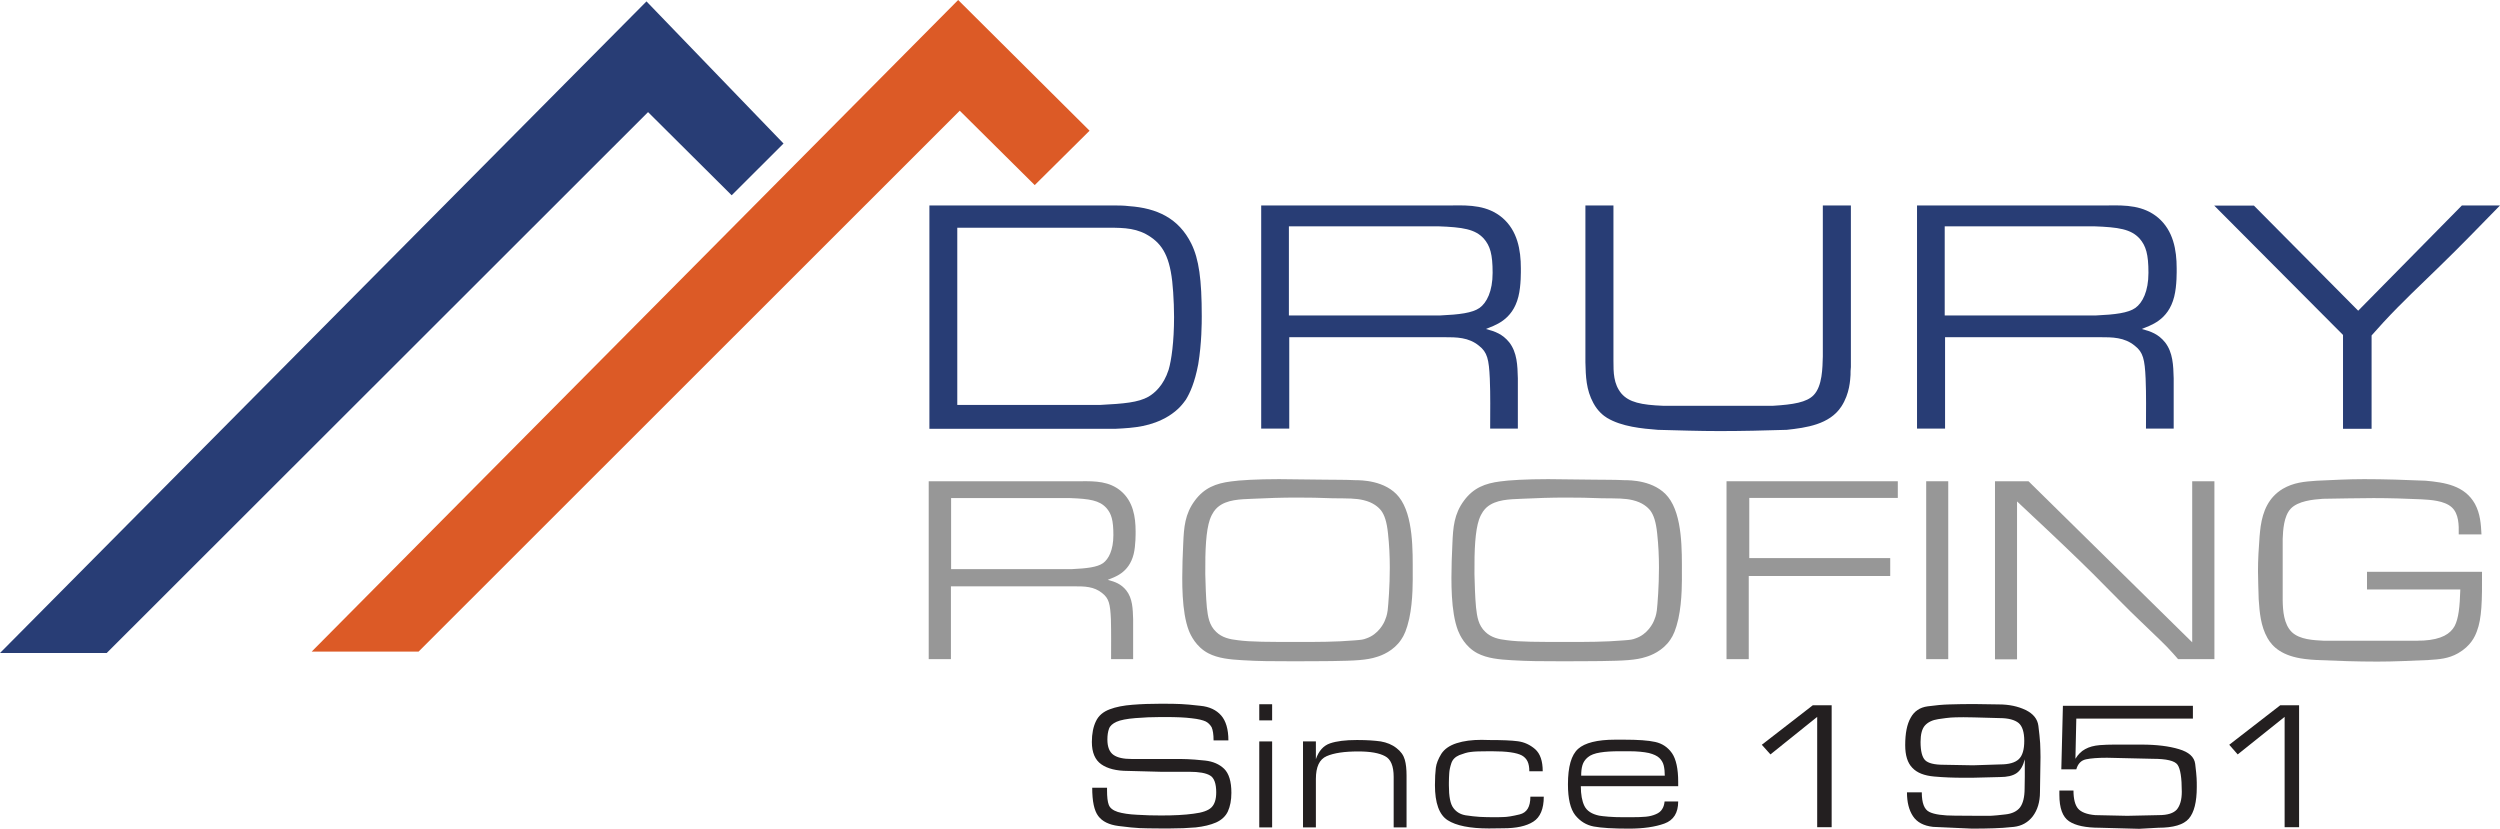
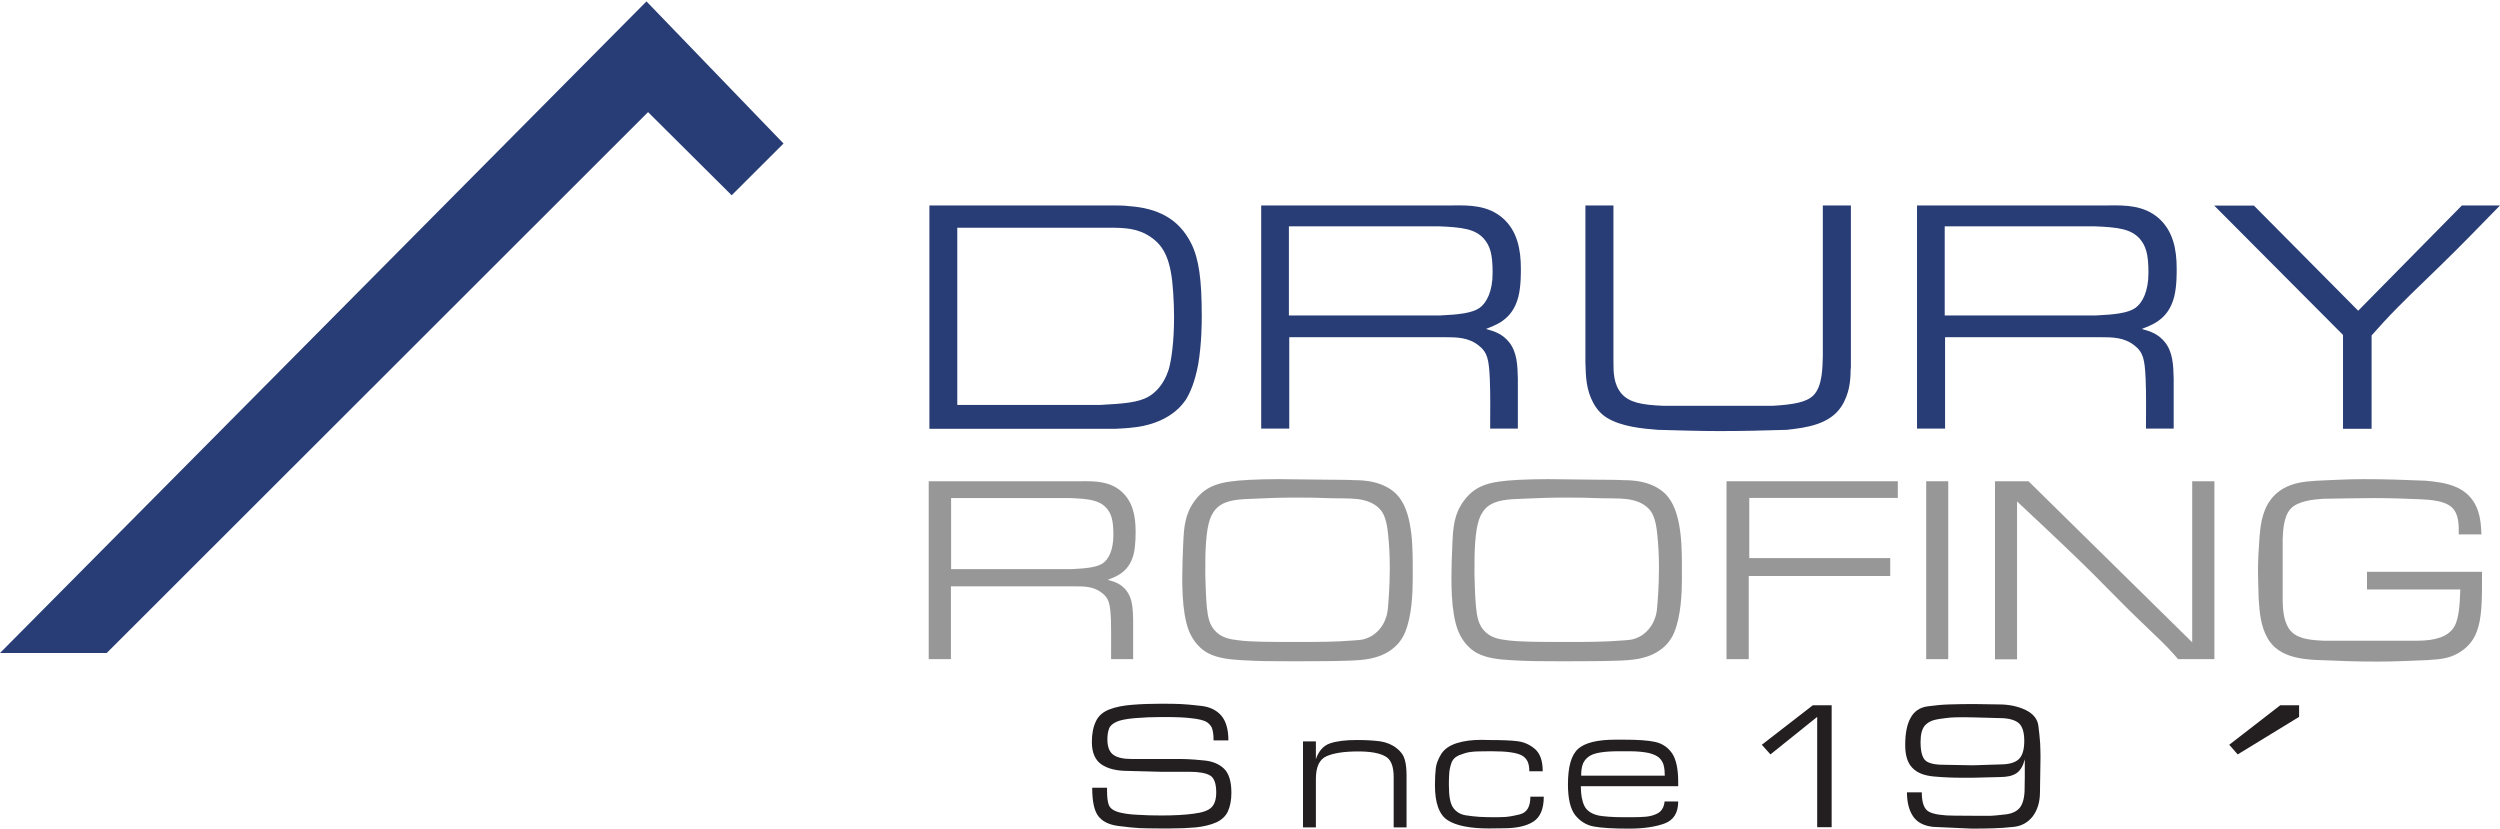
<svg xmlns="http://www.w3.org/2000/svg" width="184" height="61" viewBox="0 0 184 61" fill="none">
  <path d="M57.668 10.563L47.581 0.103L0 48.061H7.854L47.697 8.251L53.851 14.372L57.668 10.563Z" fill="#283D75" />
-   <path d="M80.192 9.62L70.521 0L22.94 47.958H30.807L70.637 8.148L76.155 13.623L80.192 9.62Z" fill="#DC5A26" />
  <path d="M79.543 35.42C80.621 35.407 81.647 35.42 82.503 36.143C83.399 36.905 83.581 38.041 83.581 39.113C83.581 39.255 83.594 40.133 83.438 40.779C83.088 42.186 82.023 42.47 81.53 42.677C82.075 42.819 82.503 42.974 82.893 43.452C83.36 44.045 83.373 44.807 83.399 45.569V48.513H81.776C81.776 47.532 81.789 46.551 81.763 45.582C81.711 44.446 81.621 44.045 81.127 43.658C80.517 43.154 79.803 43.154 79.076 43.154H69.988V48.513H68.353V35.42H79.543ZM78.868 41.889C79.985 41.837 80.751 41.747 81.179 41.45C81.595 41.153 81.945 40.482 81.945 39.384C81.945 38.286 81.802 37.809 81.426 37.383C80.919 36.827 80.192 36.711 78.764 36.659H70.001V41.889H78.868Z" fill="#979797" />
  <path d="M87.086 39.991C87.138 38.816 87.203 37.834 87.943 36.84C88.631 35.91 89.488 35.575 90.604 35.433C91.215 35.342 92.539 35.265 94.136 35.265C95.278 35.265 96.395 35.304 97.55 35.304C98.277 35.316 99.03 35.304 99.757 35.342C100.108 35.342 101.977 35.329 102.964 36.582C104.041 37.938 103.976 40.585 103.976 42.186C103.976 42.56 104.015 44.175 103.717 45.543C103.535 46.344 103.34 46.77 103.132 47.067C102.574 47.919 101.652 48.255 101.341 48.346C100.601 48.591 99.705 48.63 98.017 48.655C96.979 48.668 95.927 48.668 94.902 48.668C93.759 48.668 92.63 48.668 91.435 48.591C90.54 48.539 89.657 48.462 88.917 48.074C88.021 47.596 87.631 46.744 87.502 46.422C86.956 45.014 86.995 42.767 87.034 41.295C87.047 40.882 87.073 40.43 87.086 39.991ZM88.826 44.717C88.904 45.401 88.995 46.021 89.514 46.512C89.942 46.925 90.501 47.054 91.098 47.119C92.032 47.248 93.396 47.248 95.551 47.248C96.953 47.248 98.316 47.248 99.692 47.132C100.198 47.093 100.328 47.08 100.588 46.977C101.445 46.68 101.86 45.879 101.951 45.608C102.081 45.311 102.12 45.014 102.133 44.924C102.185 44.459 102.289 43.142 102.289 41.786C102.289 40.946 102.25 40.12 102.159 39.281C102.068 38.39 101.899 37.912 101.652 37.576C101.445 37.318 101.068 36.982 100.367 36.814C99.783 36.672 99.264 36.685 98.069 36.672C97.174 36.634 96.291 36.621 95.421 36.621C94.343 36.621 93.24 36.659 92.162 36.711C91.318 36.75 90.28 36.75 89.605 37.344C89.449 37.486 89.228 37.731 89.046 38.235C88.761 39.074 88.696 40.443 88.709 42.264C88.735 43.077 88.748 43.904 88.826 44.717Z" fill="#979797" />
  <path d="M106.897 39.991C106.949 38.816 107.014 37.834 107.754 36.84C108.442 35.91 109.299 35.575 110.416 35.433C111.026 35.342 112.35 35.265 113.947 35.265C115.089 35.265 116.206 35.304 117.361 35.304C118.088 35.316 118.841 35.304 119.568 35.342C119.919 35.342 121.788 35.329 122.775 36.582C123.852 37.938 123.787 40.585 123.787 42.186C123.787 42.56 123.826 44.175 123.528 45.543C123.346 46.344 123.151 46.77 122.944 47.067C122.385 47.919 121.464 48.255 121.152 48.346C120.412 48.591 119.516 48.63 117.829 48.655C116.79 48.668 115.738 48.668 114.713 48.668C113.57 48.668 112.441 48.668 111.246 48.591C110.351 48.539 109.468 48.462 108.728 48.074C107.832 47.596 107.443 46.744 107.313 46.422C106.768 45.014 106.806 42.767 106.845 41.295C106.858 40.882 106.884 40.43 106.897 39.991ZM108.637 44.717C108.715 45.401 108.806 46.021 109.325 46.512C109.753 46.925 110.312 47.054 110.909 47.119C111.844 47.248 113.207 47.248 115.362 47.248C116.764 47.248 118.127 47.248 119.503 47.132C120.01 47.093 120.139 47.08 120.399 46.977C121.256 46.68 121.671 45.879 121.762 45.608C121.892 45.311 121.931 45.014 121.944 44.924C121.996 44.459 122.1 43.142 122.1 41.786C122.1 40.946 122.061 40.12 121.97 39.281C121.879 38.39 121.71 37.912 121.464 37.576C121.256 37.318 120.879 36.982 120.178 36.814C119.594 36.672 119.075 36.685 117.88 36.672C116.985 36.634 116.102 36.621 115.232 36.621C114.155 36.621 113.051 36.659 111.973 36.711C111.13 36.75 110.091 36.75 109.416 37.344C109.26 37.486 109.039 37.731 108.858 38.235C108.572 39.074 108.507 40.443 108.52 42.264C108.546 43.077 108.559 43.904 108.637 44.717Z" fill="#979797" />
  <path d="M139.678 35.42V36.647H128.747V41.076H139.12V42.393H128.708V48.513H127.072V35.42H139.678Z" fill="#979797" />
  <path d="M143.391 35.42V48.513H141.768V35.42H143.391Z" fill="#979797" />
  <path d="M149.298 35.42L161.346 47.274V35.42H162.981V48.513H160.307C160.047 48.203 159.762 47.906 159.489 47.609L159.022 47.145C158.503 46.628 157.957 46.137 157.438 45.621C156.62 44.846 155.828 44.02 155.036 43.232C154.387 42.56 153.725 41.915 153.076 41.282C151.544 39.797 149.999 38.351 148.454 36.905V48.526H146.831V35.42H149.298Z" fill="#979797" />
  <path d="M180.962 39.306C180.975 38.661 180.975 37.822 180.456 37.344C179.911 36.84 178.872 36.788 178.223 36.75C177.041 36.698 175.873 36.659 174.692 36.659C173.445 36.659 172.212 36.698 170.966 36.711C170.239 36.763 169.135 36.866 168.59 37.447C168.084 38.002 168.032 39.01 168.006 39.668V44.2C168.019 44.937 168.084 45.944 168.681 46.525C169.265 47.08 170.291 47.119 171.018 47.157H177.924C178.08 47.145 178.223 47.145 178.353 47.145C179.716 47.067 180.352 46.641 180.664 46.073C180.949 45.518 181.04 44.678 181.079 43.387H174.211V42.083H182.676C182.689 44.213 182.663 45.518 182.299 46.46C182.156 46.848 181.858 47.532 180.923 48.074C180.196 48.487 179.521 48.526 178.716 48.578C177.47 48.63 176.211 48.694 174.964 48.694C173.484 48.694 172.03 48.642 170.537 48.578C170.239 48.565 169.94 48.539 169.628 48.5C167.967 48.294 167.253 47.609 166.889 46.964C166.383 46.073 166.305 45.066 166.24 44.11C166.227 43.426 166.188 42.741 166.188 42.031C166.188 41.179 166.24 40.34 166.305 39.487C166.318 39.242 166.357 39.01 166.383 38.751C166.552 37.602 166.967 36.621 167.993 35.988C168.811 35.51 169.577 35.446 170.511 35.381C171.667 35.329 172.848 35.265 174.004 35.265C175.509 35.265 177.028 35.316 178.534 35.381C179.911 35.51 181.391 35.717 182.156 37.086C182.546 37.809 182.598 38.558 182.637 39.332H180.962V39.306Z" fill="#979797" />
  <path d="M81.88 15.121C82.283 15.121 82.698 15.121 83.1 15.172C85.139 15.315 86.749 16.051 87.683 17.936C88.242 19.072 88.449 20.57 88.449 23.269C88.449 23.734 88.449 25.244 88.19 26.807C87.93 28.176 87.579 28.925 87.281 29.415C87.073 29.699 86.749 30.164 85.996 30.629C84.736 31.391 83.49 31.494 82.114 31.559H68.404V15.121H81.88ZM70.443 29.803H80.971C82.724 29.712 83.776 29.622 84.529 29.196C84.97 28.938 85.632 28.382 86.009 27.22C86.216 26.523 86.411 25.167 86.411 23.333C86.411 22.727 86.385 22.12 86.346 21.513C86.203 19.188 85.71 18.142 84.71 17.458C83.75 16.787 82.763 16.761 81.621 16.761H70.456V29.803H70.443Z" fill="#283D75" />
  <path d="M106.845 15.121C108.209 15.095 109.494 15.121 110.571 16.025C111.688 16.98 111.935 18.401 111.935 19.744C111.935 19.924 111.96 21.022 111.753 21.835C111.311 23.605 109.974 23.953 109.364 24.212C110.039 24.392 110.584 24.586 111.078 25.193C111.662 25.942 111.688 26.897 111.714 27.84V31.546H109.676C109.676 30.306 109.702 29.08 109.65 27.866C109.585 26.445 109.468 25.929 108.858 25.451C108.092 24.818 107.196 24.818 106.287 24.818H94.889V31.546H92.824V15.121H106.845ZM106.002 23.217C107.404 23.153 108.364 23.036 108.897 22.662C109.416 22.288 109.857 21.448 109.857 20.079C109.857 18.711 109.676 18.104 109.208 17.561C108.572 16.864 107.663 16.722 105.859 16.657H94.863V23.217H106.002Z" fill="#283D75" />
  <path d="M118.75 15.121V26.549C118.75 27.414 118.75 28.253 119.335 28.963C119.893 29.609 120.789 29.803 122.424 29.867H130.473C131.992 29.777 132.979 29.609 133.485 29.08C134.134 28.408 134.134 27.052 134.16 26.239V15.121H136.225V27.014C136.199 27.194 136.199 27.414 136.199 27.595C136.173 27.943 136.147 28.963 135.524 29.919C134.654 31.249 132.927 31.481 131.499 31.636C129.837 31.688 128.202 31.727 126.566 31.727C125.047 31.727 123.554 31.675 122.022 31.636C120.853 31.546 119.36 31.404 118.283 30.758C118.049 30.616 117.608 30.293 117.27 29.661C116.738 28.679 116.712 27.711 116.686 26.665V15.121H118.75Z" fill="#283D75" />
  <path d="M155.114 15.121C156.477 15.095 157.763 15.121 158.84 16.025C159.957 16.98 160.203 18.401 160.203 19.744C160.203 19.924 160.229 21.022 160.021 21.835C159.58 23.605 158.243 23.953 157.633 24.212C158.308 24.392 158.853 24.586 159.346 25.193C159.931 25.942 159.957 26.897 159.983 27.84V31.546H157.944C157.944 30.306 157.97 29.08 157.918 27.866C157.853 26.445 157.737 25.929 157.126 25.451C156.36 24.818 155.465 24.818 154.556 24.818H143.157V31.546H141.093V15.121H155.114ZM154.27 23.217C155.672 23.153 156.633 23.036 157.165 22.662C157.685 22.288 158.126 21.448 158.126 20.079C158.126 18.711 157.944 18.104 157.477 17.561C156.841 16.864 155.932 16.722 154.127 16.657H143.131V23.217H154.27Z" fill="#283D75" />
  <path d="M173.562 22.869L181.196 15.121H184C182.546 16.606 181.105 18.104 179.599 19.563C178.197 20.932 176.769 22.262 175.432 23.708C175.133 24.031 174.847 24.354 174.549 24.689V31.559H172.446V24.651L162.968 15.134H165.89L173.562 22.869Z" fill="#283D75" />
  <path d="M88.735 53.097C88.54 53.007 88.203 52.917 87.709 52.865C87.216 52.8 86.567 52.775 85.788 52.775H85.411C84.814 52.775 84.204 52.8 83.568 52.852C82.932 52.904 82.464 52.994 82.179 53.123C81.893 53.252 81.698 53.42 81.621 53.64C81.543 53.859 81.504 54.117 81.504 54.427C81.504 54.983 81.659 55.357 81.958 55.564C82.257 55.77 82.698 55.861 83.282 55.861H86.398C86.775 55.861 87.099 55.861 87.385 55.874C87.67 55.886 88.112 55.912 88.696 55.977C89.28 56.041 89.748 56.248 90.098 56.584C90.449 56.932 90.63 57.514 90.63 58.353C90.63 58.895 90.54 59.347 90.371 59.722C90.202 60.083 89.903 60.354 89.501 60.535C89.085 60.716 88.592 60.832 88.008 60.897C87.424 60.948 86.788 60.974 86.112 60.974H85.398C84.723 60.974 84.217 60.961 83.879 60.948C83.542 60.935 83.023 60.884 82.322 60.793C81.621 60.703 81.127 60.458 80.829 60.057C80.53 59.657 80.387 58.973 80.387 57.978H81.478V58.172C81.478 58.65 81.517 59.011 81.608 59.244C81.698 59.476 81.919 59.644 82.27 59.76C82.62 59.864 83.1 59.941 83.698 59.967C84.295 60.006 84.879 60.019 85.463 60.019C86.398 60.019 87.19 59.98 87.839 59.889C88.488 59.812 88.93 59.657 89.163 59.425C89.397 59.192 89.514 58.831 89.514 58.314C89.514 57.669 89.358 57.242 89.059 57.075C88.761 56.894 88.242 56.803 87.528 56.803H85.424L83.01 56.739C82.166 56.739 81.504 56.571 81.049 56.248C80.595 55.925 80.361 55.383 80.361 54.608C80.361 54.001 80.465 53.485 80.66 53.084C80.855 52.671 81.192 52.387 81.672 52.206C82.14 52.026 82.698 51.922 83.347 51.871C83.983 51.819 84.697 51.793 85.502 51.793C86.164 51.793 86.632 51.806 86.93 51.819C87.229 51.832 87.696 51.871 88.358 51.948C89.02 52.013 89.527 52.258 89.877 52.658C90.228 53.059 90.41 53.678 90.41 54.492H89.319C89.319 54.053 89.267 53.73 89.176 53.523C89.059 53.33 88.917 53.188 88.735 53.097Z" fill="#231F20" />
-   <path d="M93.629 53.02H92.682V51.832H93.629V53.02ZM93.629 60.897H92.682V54.569H93.629V60.897Z" fill="#231F20" />
  <path d="M96.849 55.874C97.057 55.267 97.407 54.879 97.888 54.712C98.381 54.544 99.03 54.466 99.835 54.466H99.952C100.614 54.466 101.172 54.505 101.626 54.569C102.068 54.647 102.457 54.802 102.782 55.06C103.106 55.306 103.301 55.59 103.392 55.912C103.483 56.222 103.522 56.623 103.522 57.087V60.897H102.574V57.178C102.574 56.39 102.366 55.874 101.938 55.654C101.51 55.422 100.861 55.306 99.965 55.306C98.939 55.306 98.173 55.422 97.641 55.654C97.109 55.886 96.849 56.442 96.849 57.333V60.897H95.901V54.569H96.849V55.874Z" fill="#231F20" />
  <path d="M110.636 60.961L109.585 60.974C108.183 60.974 107.17 60.768 106.547 60.367C105.924 59.967 105.612 59.102 105.612 57.785C105.612 57.268 105.638 56.842 105.677 56.519C105.716 56.196 105.859 55.848 106.079 55.486C106.313 55.125 106.69 54.866 107.209 54.699C107.728 54.531 108.338 54.453 109.039 54.453L109.611 54.466C110.532 54.466 111.233 54.492 111.714 54.556C112.194 54.621 112.61 54.815 112.986 55.138C113.363 55.473 113.544 56.016 113.544 56.765H112.558C112.558 56.48 112.519 56.235 112.428 56.041C112.337 55.848 112.194 55.706 112.012 55.602C111.818 55.499 111.545 55.422 111.182 55.37C110.818 55.318 110.351 55.292 109.792 55.292H109.624C108.962 55.292 108.507 55.306 108.248 55.344C107.988 55.37 107.715 55.46 107.404 55.577C107.105 55.706 106.91 55.899 106.819 56.171C106.729 56.442 106.677 56.687 106.664 56.907C106.651 57.126 106.638 57.359 106.638 57.604V57.798C106.638 58.624 106.742 59.179 106.975 59.476C107.196 59.773 107.495 59.941 107.871 60.006C108.248 60.07 108.598 60.096 108.91 60.122C109.221 60.135 109.559 60.148 109.922 60.148C110.117 60.148 110.364 60.148 110.636 60.135C110.909 60.135 111.311 60.07 111.844 59.941C112.376 59.812 112.636 59.386 112.636 58.637H113.622C113.622 59.528 113.363 60.148 112.856 60.471C112.337 60.806 111.597 60.961 110.636 60.961Z" fill="#231F20" />
  <path d="M117.699 60.032C117.842 60.057 118.075 60.083 118.387 60.109C118.698 60.135 119.075 60.148 119.516 60.148H120.036C120.503 60.148 120.879 60.135 121.139 60.109C121.412 60.083 121.658 60.019 121.866 59.928C122.087 59.838 122.243 59.709 122.333 59.554C122.437 59.399 122.489 59.218 122.515 58.986H123.515C123.515 59.825 123.177 60.367 122.502 60.613C121.827 60.858 120.957 60.987 119.893 60.987C118.724 60.987 117.868 60.935 117.309 60.832C116.751 60.729 116.297 60.445 115.933 59.993C115.583 59.541 115.401 58.792 115.401 57.733C115.401 56.429 115.647 55.564 116.154 55.112C116.647 54.673 117.556 54.44 118.88 54.44H119.529C120.542 54.44 121.321 54.492 121.827 54.608C122.346 54.724 122.749 54.996 123.06 55.435C123.359 55.874 123.515 56.584 123.515 57.539V57.862H116.349C116.349 58.482 116.439 58.96 116.608 59.308C116.79 59.683 117.153 59.915 117.699 60.032ZM119.906 55.292H119.166C118.646 55.292 118.179 55.318 117.777 55.383C117.374 55.447 117.063 55.564 116.868 55.732C116.66 55.899 116.53 56.106 116.465 56.326C116.4 56.545 116.375 56.803 116.375 57.087H122.528C122.528 56.803 122.502 56.558 122.45 56.339C122.398 56.119 122.282 55.938 122.126 55.783C121.957 55.628 121.71 55.512 121.36 55.422C120.996 55.344 120.516 55.292 119.906 55.292Z" fill="#231F20" />
  <path d="M129.669 54.815L133.42 51.909H134.81V60.884H133.745V52.762L130.305 55.525L129.669 54.815Z" fill="#231F20" />
  <path d="M143.884 60.032L145.702 60.044H146.299C146.429 60.044 146.559 60.044 146.676 60.032C146.792 60.032 147.104 59.993 147.597 59.941C148.091 59.889 148.454 59.709 148.675 59.425C148.896 59.128 149.012 58.663 149.012 58.017L149.025 57.165V55.886C148.896 56.377 148.701 56.713 148.415 56.907C148.13 57.1 147.727 57.191 147.195 57.191L145.17 57.242H144.494C143.793 57.242 143.079 57.217 142.352 57.152C141.625 57.087 141.093 56.881 140.743 56.506C140.392 56.145 140.223 55.59 140.223 54.841C140.223 53.975 140.353 53.304 140.626 52.826C140.885 52.348 141.301 52.064 141.872 51.987C142.43 51.909 142.976 51.858 143.495 51.845C144.014 51.832 144.507 51.819 144.975 51.819H145.377L147.104 51.845C147.87 51.845 148.532 51.987 149.09 52.258C149.648 52.529 149.96 52.917 150.025 53.42C150.09 53.924 150.129 54.337 150.155 54.699C150.168 55.047 150.181 55.396 150.181 55.719L150.142 58.301C150.142 59.024 149.96 59.618 149.61 60.083C149.259 60.535 148.792 60.793 148.22 60.858C147.649 60.922 147.156 60.948 146.74 60.961C146.325 60.974 145.793 60.987 145.157 60.987L142.274 60.858C141.586 60.781 141.093 60.522 140.794 60.07C140.496 59.618 140.353 59.037 140.353 58.314H141.444C141.444 59.102 141.625 59.58 142.002 59.76C142.365 59.941 143.001 60.032 143.884 60.032ZM145.221 56.326L147.221 56.261C147.857 56.261 148.311 56.132 148.584 55.874C148.857 55.615 148.986 55.163 148.986 54.531C148.986 53.885 148.844 53.446 148.571 53.214C148.285 52.981 147.818 52.852 147.169 52.852L145.286 52.8L144.507 52.788C144.066 52.788 143.754 52.8 143.573 52.813C143.391 52.826 143.079 52.865 142.651 52.929C142.223 52.994 141.898 53.149 141.677 53.394C141.457 53.64 141.353 54.053 141.353 54.608C141.353 55.28 141.47 55.732 141.69 55.951C141.911 56.171 142.365 56.287 143.053 56.287L145.221 56.326Z" fill="#231F20" />
-   <path d="M154.543 54.841C154.893 54.815 155.257 54.802 155.607 54.802H157.607C158.723 54.802 159.645 54.918 160.372 55.138C161.112 55.357 161.501 55.719 161.566 56.222C161.631 56.726 161.657 57.075 161.67 57.268C161.683 57.475 161.683 57.694 161.683 57.927C161.683 59.024 161.488 59.799 161.099 60.251C160.71 60.703 159.957 60.922 158.853 60.922L157.438 61L154.543 60.922C153.517 60.922 152.764 60.768 152.284 60.445C151.804 60.122 151.57 59.476 151.57 58.495V58.185H152.608C152.608 58.805 152.725 59.257 152.946 59.515C153.167 59.773 153.595 59.941 154.205 59.993L156.568 60.044L158.905 59.993C159.541 59.993 159.97 59.851 160.216 59.58C160.45 59.295 160.58 58.869 160.58 58.275C160.58 57.242 160.476 56.584 160.268 56.287C160.06 55.99 159.45 55.848 158.438 55.848L155.075 55.77C154.413 55.77 153.894 55.809 153.53 55.886C153.167 55.964 152.933 56.209 152.816 56.623H151.713L151.83 51.948H161.398V52.891H152.816L152.751 55.848C152.946 55.525 153.18 55.292 153.465 55.138C153.764 54.97 154.114 54.879 154.543 54.841Z" fill="#231F20" />
-   <path d="M164.072 54.815L167.824 51.909H169.213V60.884H168.148V52.762L164.695 55.525L164.072 54.815Z" fill="#231F20" />
+   <path d="M164.072 54.815L167.824 51.909H169.213V60.884V52.762L164.695 55.525L164.072 54.815Z" fill="#231F20" />
</svg>